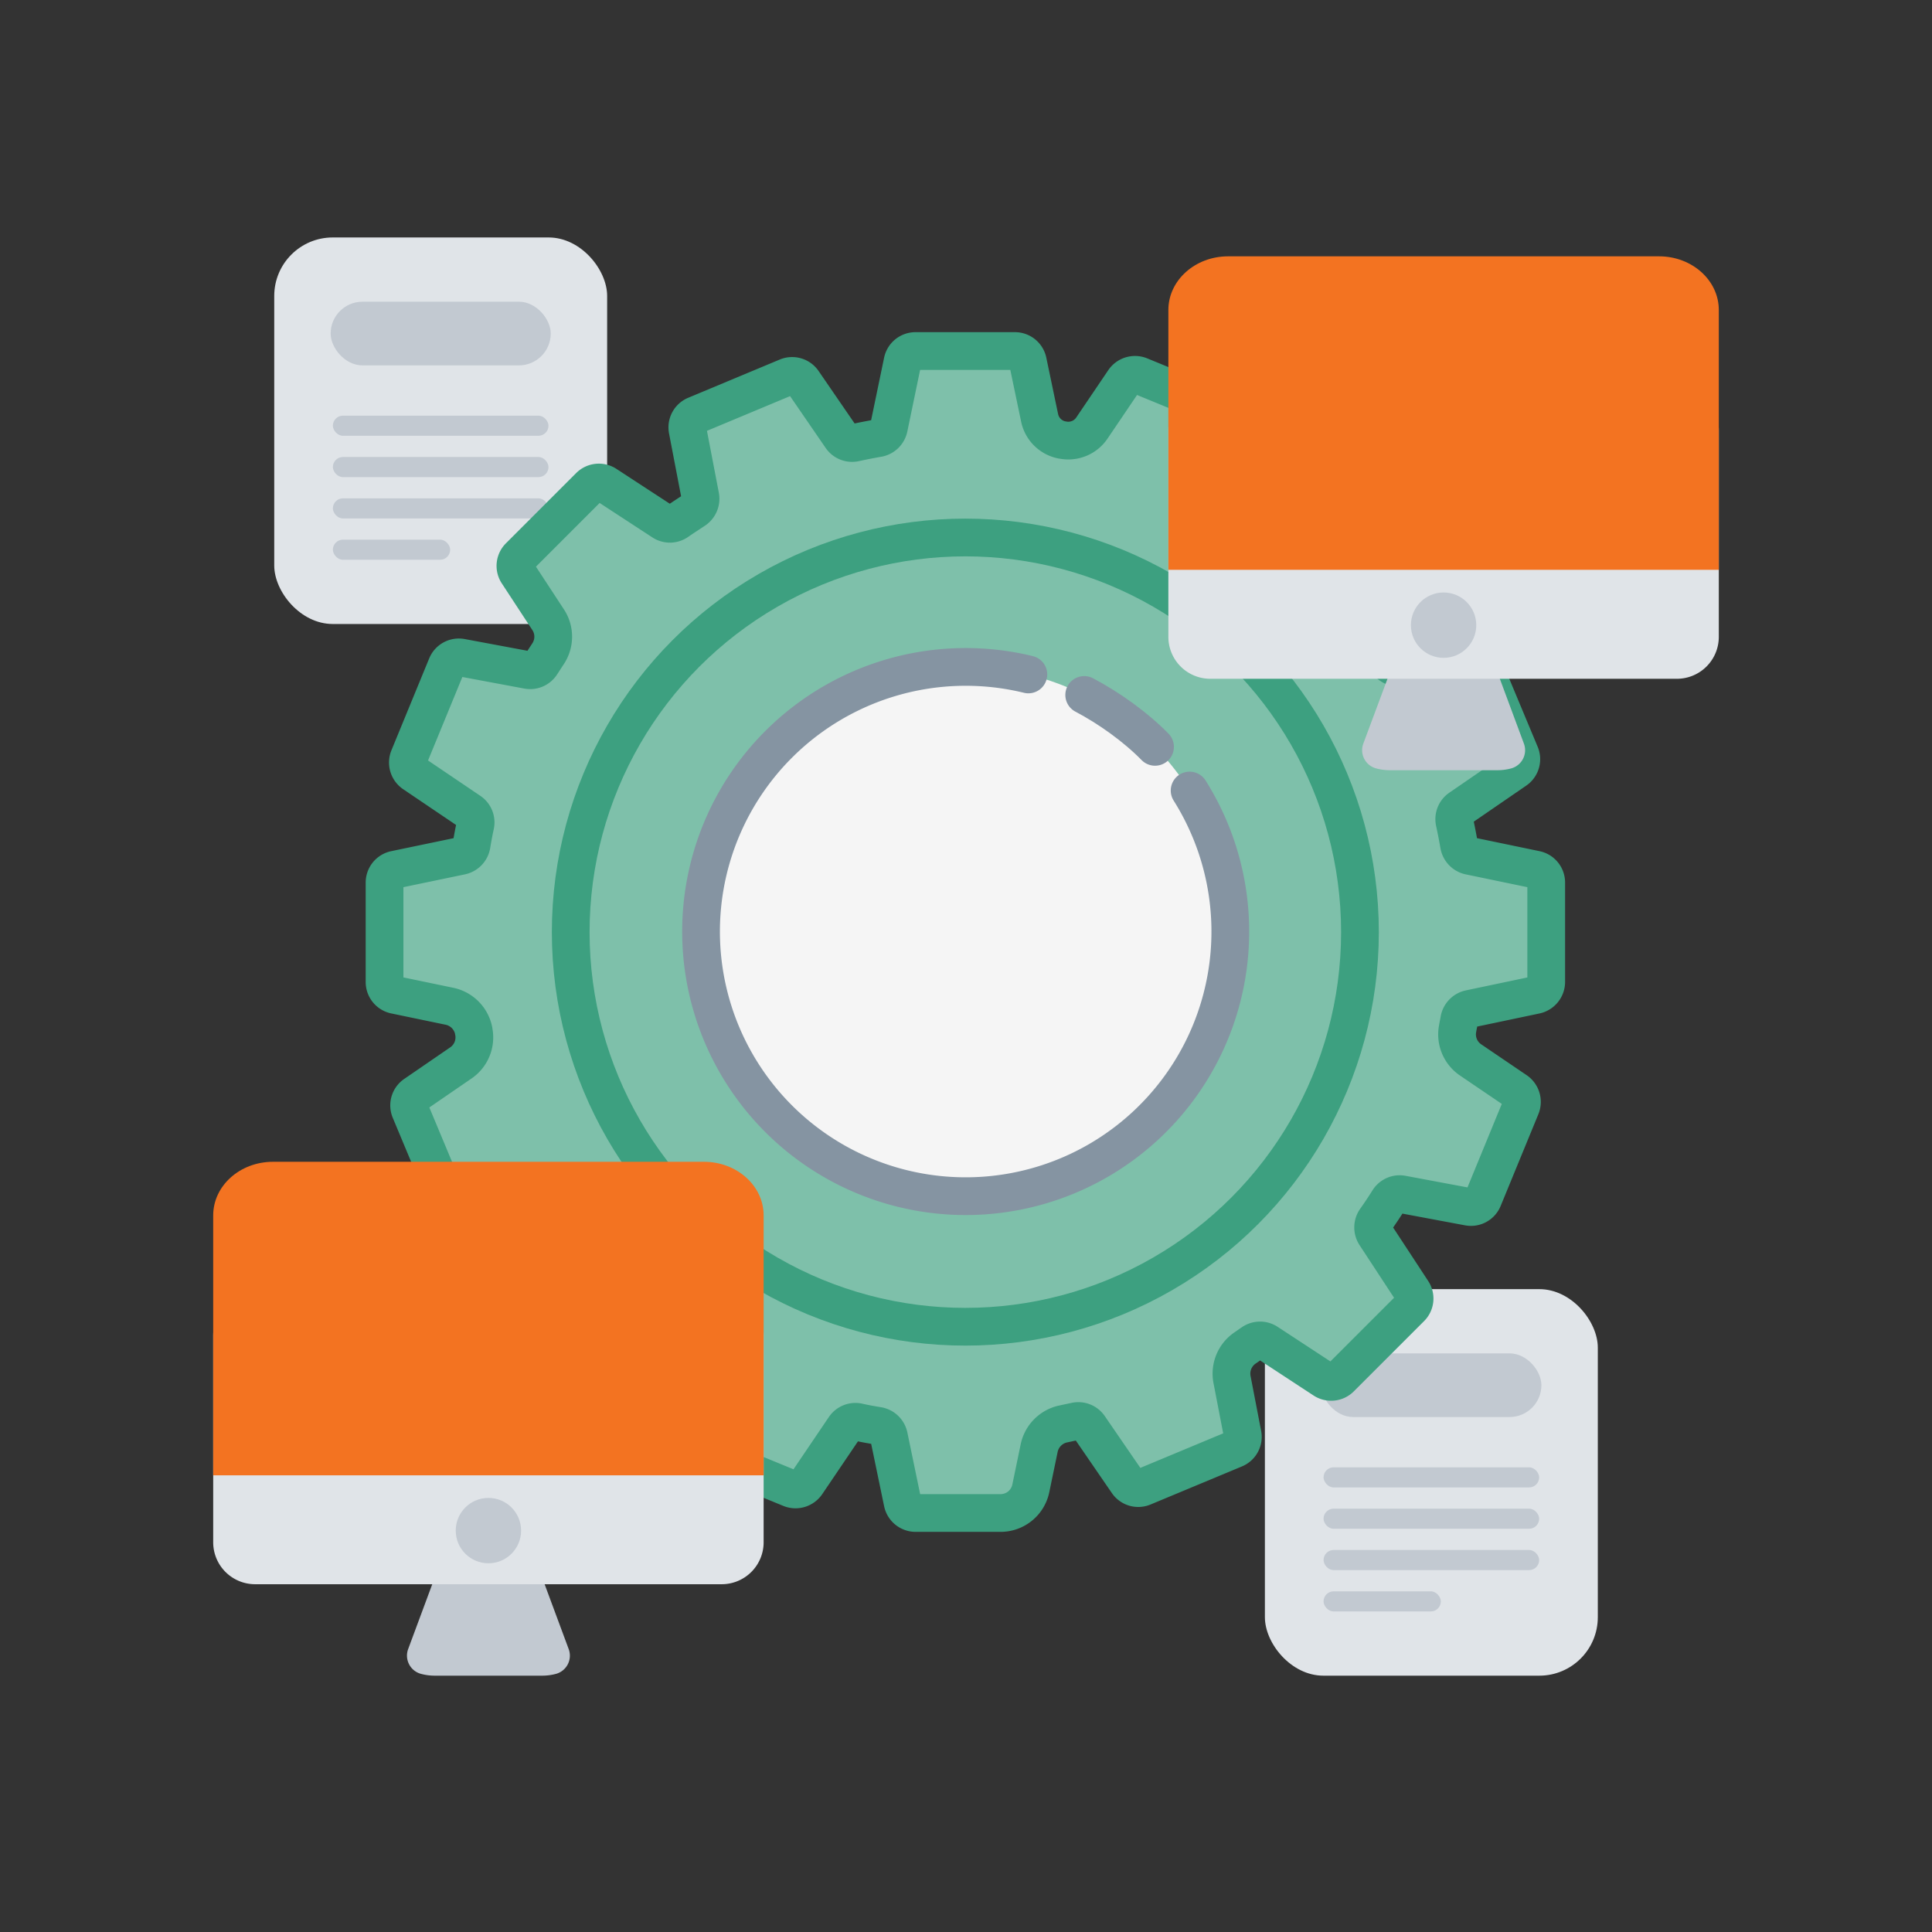
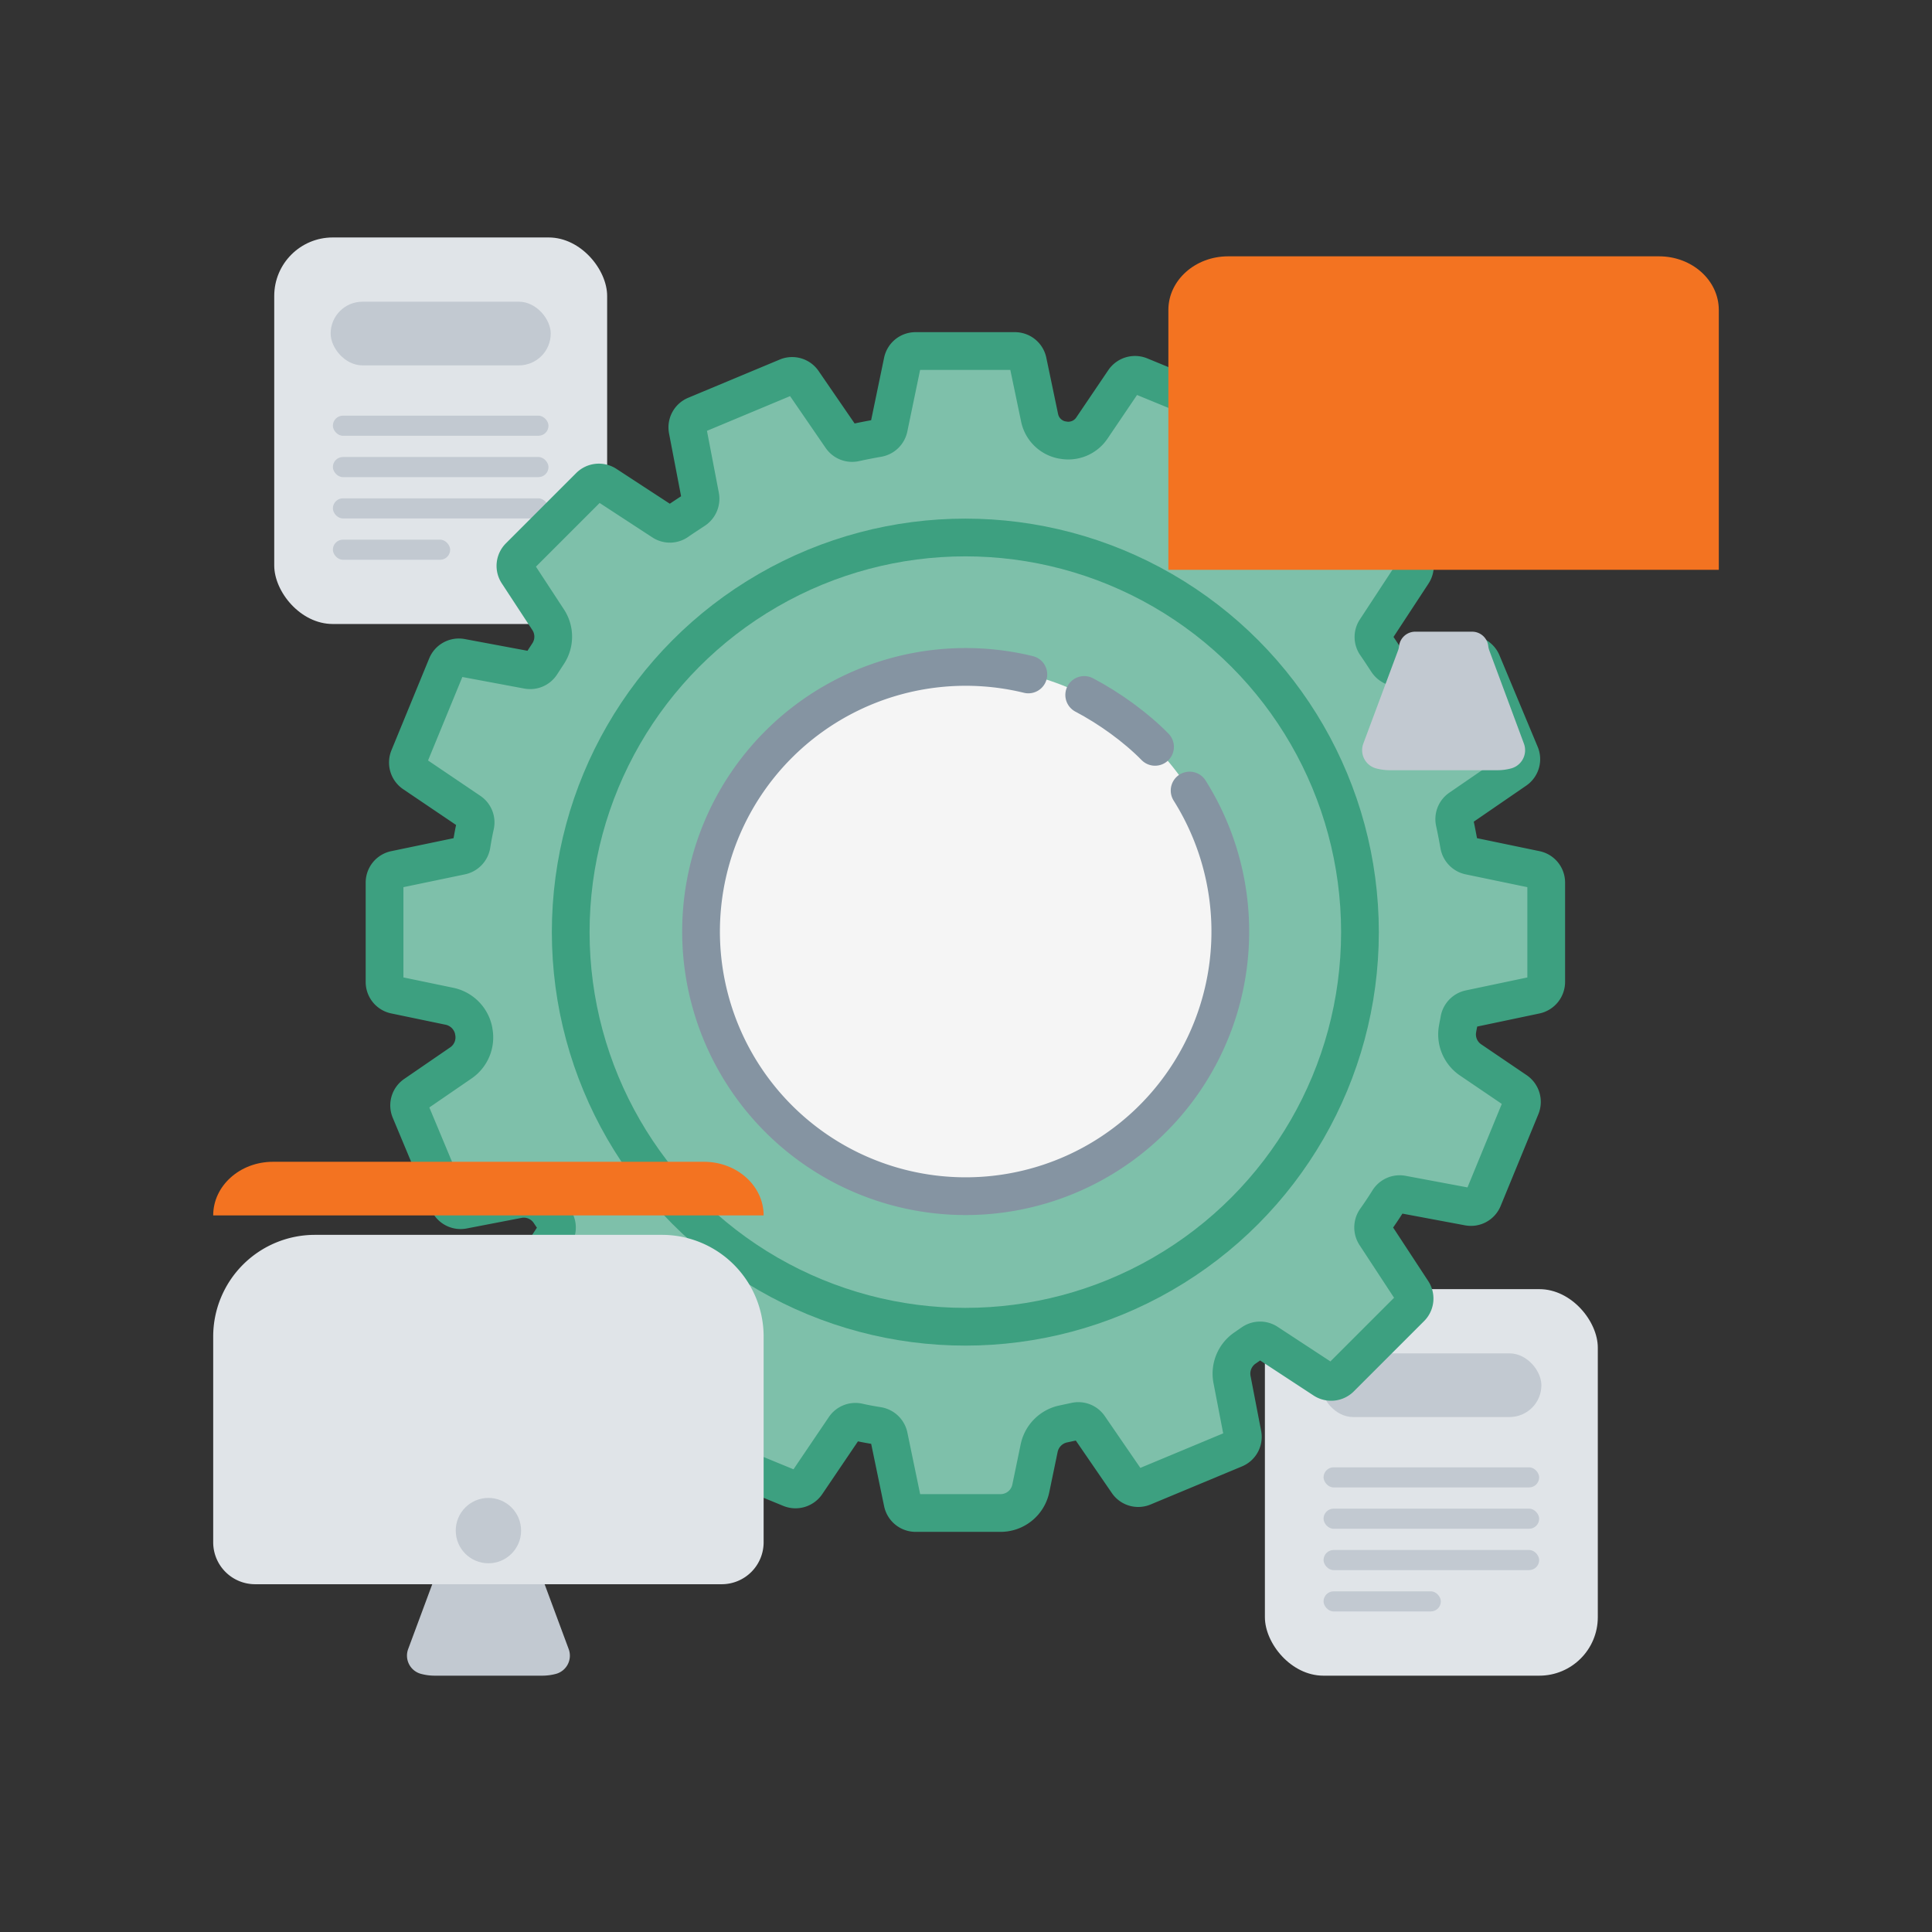
<svg xmlns="http://www.w3.org/2000/svg" id="Layer_1" data-name="Layer 1" viewBox="0 0 1024 1024">
  <rect x="0" y="0" width="1024" height="1024" fill="#333333" stroke="none" />
  <defs>
    <style>.cls-1{fill:#e0e4e8;}.cls-2{fill:#c2c9d1;}.cls-3{fill:#7ec0aa;stroke:#3da080;}.cls-3,.cls-5{stroke-linecap:round;stroke-linejoin:round;stroke-width:20px;}.cls-4{fill:#f5f5f5;}.cls-5{fill:none;stroke:#8594a2;}.cls-6{fill:#f37321;}</style>
  </defs>
  <rect class="cls-1" x="670.42" y="683.27" width="176.45" height="204.87" rx="31" />
  <rect class="cls-2" x="700.32" y="717.31" width="116.65" height="33.75" rx="16.88" />
  <rect class="cls-2" x="701.51" y="777.71" width="114.28" height="10.66" rx="5.33" />
  <rect class="cls-2" x="701.51" y="799.62" width="114.28" height="10.66" rx="5.33" />
  <rect class="cls-2" x="701.51" y="821.53" width="114.28" height="10.66" rx="5.33" />
  <rect class="cls-2" x="701.51" y="843.44" width="62.17" height="10.66" rx="5.33" />
  <rect class="cls-1" x="145.35" y="125.86" width="176.45" height="204.87" rx="31" />
  <rect class="cls-2" x="175.25" y="159.91" width="116.65" height="33.75" rx="16.88" />
  <rect class="cls-2" x="176.43" y="220.31" width="114.28" height="10.66" rx="5.33" />
  <rect class="cls-2" x="176.43" y="242.22" width="114.28" height="10.66" rx="5.33" />
  <rect class="cls-2" x="176.43" y="264.13" width="114.28" height="10.66" rx="5.33" />
  <rect class="cls-2" x="176.43" y="286.03" width="62.17" height="10.66" rx="5.33" />
  <path class="cls-3" d="M819.53,520.42V467.84a7,7,0,0,0-5.6-6.92l-35.08-7.29a7.13,7.13,0,0,1-5.51-5.68q-1.07-6.13-2.39-12.26a7,7,0,0,1,2.84-7.28l29.48-20.25a7,7,0,0,0,2.49-8.53l-20.25-48.49A7,7,0,0,0,777.7,347l-35.18,6.75a7.16,7.16,0,0,1-7.28-3.1c-2-3-3.91-6-6-9a6.94,6.94,0,0,1-.09-7.9l19.63-29.93a7,7,0,0,0-.89-8.79l-37.21-37.22a6.89,6.89,0,0,0-8.79-.89l-24.52,16.17A16.51,16.51,0,0,1,659,273l-.18-.09A16.56,16.56,0,0,1,651.75,256l5.42-29a7,7,0,0,0-4.26-7.81l-48.67-20a7.11,7.11,0,0,0-8.53,2.58l-17,25.13a15.07,15.07,0,0,1-15.55,6.31H563a15.08,15.08,0,0,1-12-11.81l-6.22-29.76a7,7,0,0,0-6.93-5.59H485.31a7,7,0,0,0-6.93,5.59l-7.28,35.08a7.1,7.1,0,0,1-5.68,5.51q-6.14,1.06-12.26,2.4a7,7,0,0,1-7.28-2.84l-20.25-29.49a7,7,0,0,0-8.53-2.49l-48.49,20.25a7,7,0,0,0-4.18,7.82l6.75,35.17a7.16,7.16,0,0,1-3.11,7.28c-3,2-6,3.91-9,6a6.94,6.94,0,0,1-7.9.09L321.27,256.9a7,7,0,0,0-8.8.89L275.26,295a6.89,6.89,0,0,0-.89,8.79l16.17,24.69a16.38,16.38,0,0,1-.18,18.21c-1.16,1.77-2.31,3.55-3.47,5.33a7,7,0,0,1-7.19,3.1l-35.17-6.57a7,7,0,0,0-7.82,4.27l-20,48.67a7.09,7.09,0,0,0,2.58,8.52L249,430.1a7,7,0,0,1,2.93,7.28c-.8,3.55-1.42,7-2,10.57a7.12,7.12,0,0,1-5.51,5.68l-35,7.29a7,7,0,0,0-5.6,6.92v52.58a7,7,0,0,0,5.6,6.93l28.86,6a16.52,16.52,0,0,1,12.79,13v.17a16.36,16.36,0,0,1-6.84,16.88l-24.33,16.7a7,7,0,0,0-2.49,8.52l20.25,48.5a7,7,0,0,0,7.82,4.17l29-5.59a16.3,16.3,0,0,1,16.7,6.92c.89,1.34,1.78,2.67,2.75,4a7,7,0,0,1,.09,7.91l-19.63,29.93a7,7,0,0,0,.89,8.79l37.22,37.21a6.87,6.87,0,0,0,8.79.89l29.93-19.63a7.1,7.1,0,0,1,7.9.09q5.07,3.6,10.4,6.93a7,7,0,0,1,3.1,7.19l-6.57,35.18a7,7,0,0,0,4.26,7.81l48.68,20a7.11,7.11,0,0,0,8.52-2.58l20.08-29.67a7,7,0,0,1,7.28-2.93c3.46.8,7,1.42,10.57,2a7.1,7.1,0,0,1,5.68,5.5l7.28,35.09a7.06,7.06,0,0,0,6.93,5.59h44.94a16.37,16.37,0,0,0,16.08-13.05l4.44-21.41a16.54,16.54,0,0,1,13-12.79l6.21-1.33a7,7,0,0,1,7.29,2.84l20.25,29.49a6.94,6.94,0,0,0,8.52,2.48L654.42,768a6.94,6.94,0,0,0,4.17-7.81l-5.59-29a16.46,16.46,0,0,1,6.84-16.7c1.33-.89,2.66-1.87,4-2.76a7,7,0,0,1,7.91-.08l29.93,19.62a7,7,0,0,0,8.79-.88l37.22-37.22a6.89,6.89,0,0,0,.88-8.79l-19.62-29.93a7.14,7.14,0,0,1,.08-7.91q3.6-5.06,6.93-10.39a7,7,0,0,1,7.2-3.11l35.17,6.58a7,7,0,0,0,7.81-4.27l20-48.67a7.12,7.12,0,0,0-2.58-8.53l-24.07-16.34a16.33,16.33,0,0,1-6.93-16.61c.27-1.6.63-3.19.89-4.79a7.14,7.14,0,0,1,5.51-5.69L814,527.35A7.13,7.13,0,0,0,819.53,520.42Z" />
  <circle class="cls-3" cx="511.65" cy="494.04" r="209.16" />
  <circle class="cls-4" cx="511.65" cy="494.04" r="140.55" />
  <path class="cls-5" d="M630.52,419a140.26,140.26,0,1,1-85.47-61.53" />
  <path class="cls-5" d="M574.65,368.34c13.18,6.91,27.24,17,37.55,27.51" />
  <path class="cls-2" d="M793.55,408.23H736.71a28.22,28.22,0,0,1-7.48-1,10,10,0,0,1-6.63-13.15L741,344.74a9.54,9.54,0,0,0,.54-2.29,8.61,8.61,0,0,1,8.54-7.64h30.2a8.59,8.59,0,0,1,8.53,7.64,10.06,10.06,0,0,0,.55,2.29l18.34,49.37A10,10,0,0,1,801,407.26,28.09,28.09,0,0,1,793.55,408.23Z" />
-   <path class="cls-1" d="M911,228.49V337.55a22.22,22.22,0,0,1-22.22,22.22H641.48a22.22,22.22,0,0,1-22.22-22.22v-109a53.9,53.9,0,0,1,53.89-53.9h184A53.89,53.89,0,0,1,911,228.49Z" />
-   <circle class="cls-2" cx="765.13" cy="331.35" r="17.32" />
  <path class="cls-6" d="M911,164.28V302H619.26V164.29c0-15.7,14.18-28.43,31.67-28.43h228.4C896.82,135.86,911,148.59,911,164.28Z" />
  <path class="cls-2" d="M287.29,888.14H230.45a28.09,28.09,0,0,1-7.47-1A10,10,0,0,1,216.35,874l18.34-49.37a10.06,10.06,0,0,0,.55-2.29,8.59,8.59,0,0,1,8.53-7.64H274a8.61,8.61,0,0,1,8.54,7.64,9.54,9.54,0,0,0,.54,2.29L301.4,874a10,10,0,0,1-6.63,13.16A28.22,28.22,0,0,1,287.29,888.14Z" />
  <path class="cls-1" d="M404.74,708.39V817.45a22.22,22.22,0,0,1-22.22,22.22H135.22A22.22,22.22,0,0,1,113,817.45V708.4a53.9,53.9,0,0,1,53.9-53.9h184A53.88,53.88,0,0,1,404.74,708.39Z" />
  <circle class="cls-2" cx="258.87" cy="811.25" r="17.32" />
-   <path class="cls-6" d="M404.74,644.18V781.94H113V644.19c0-15.7,14.18-28.42,31.68-28.42h228.4C390.57,615.77,404.74,628.49,404.74,644.18Z" />
+   <path class="cls-6" d="M404.74,644.18H113V644.19c0-15.7,14.18-28.42,31.68-28.42h228.4C390.57,615.77,404.74,628.49,404.74,644.18Z" />
</svg>